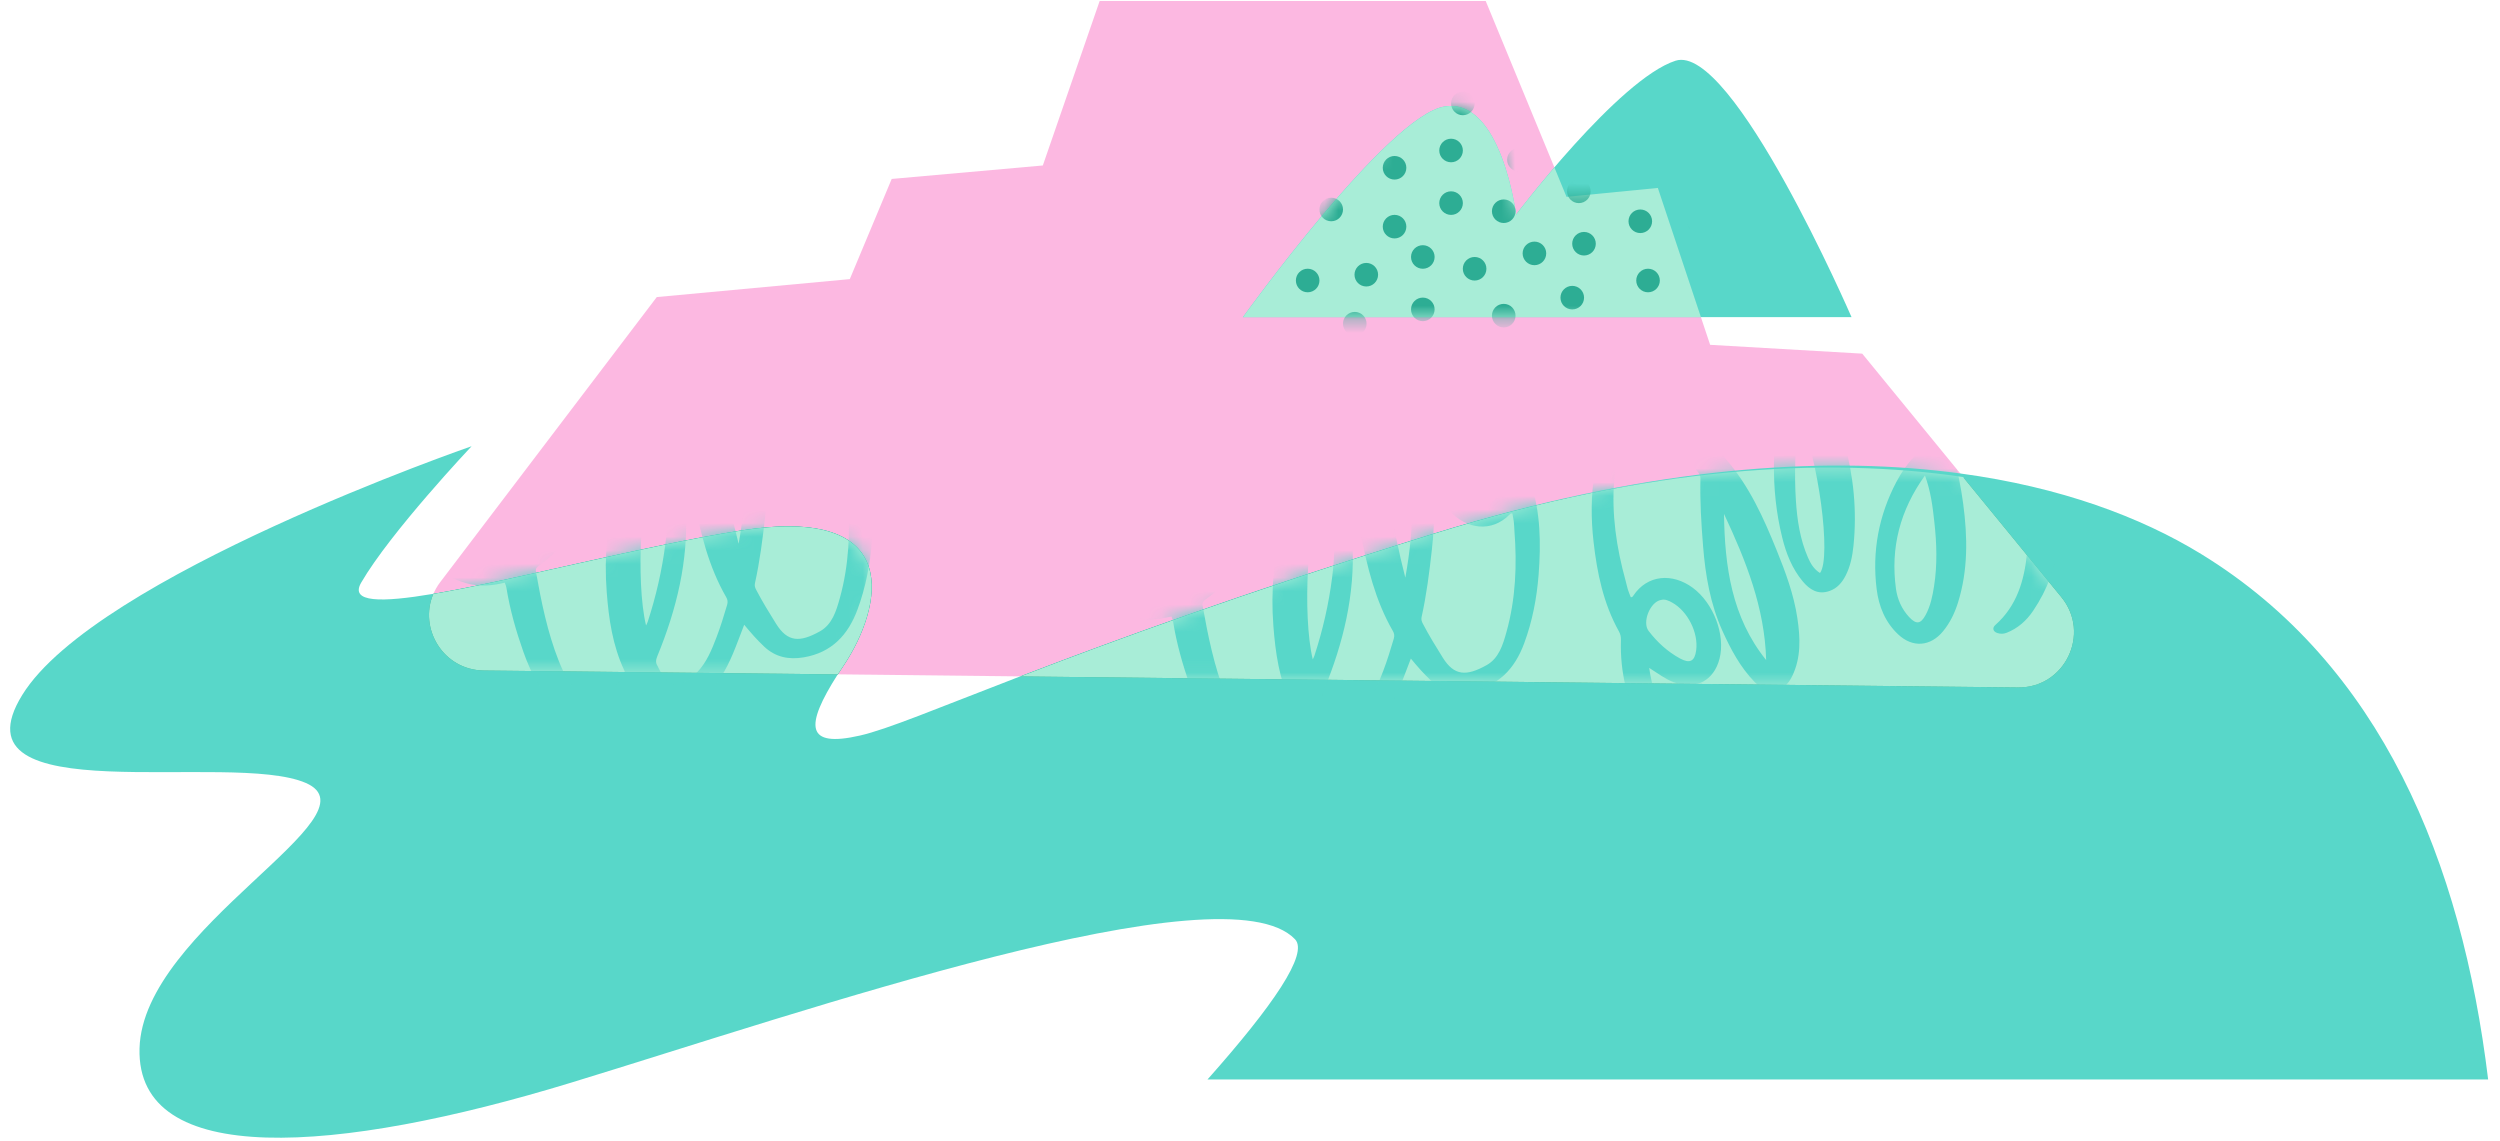
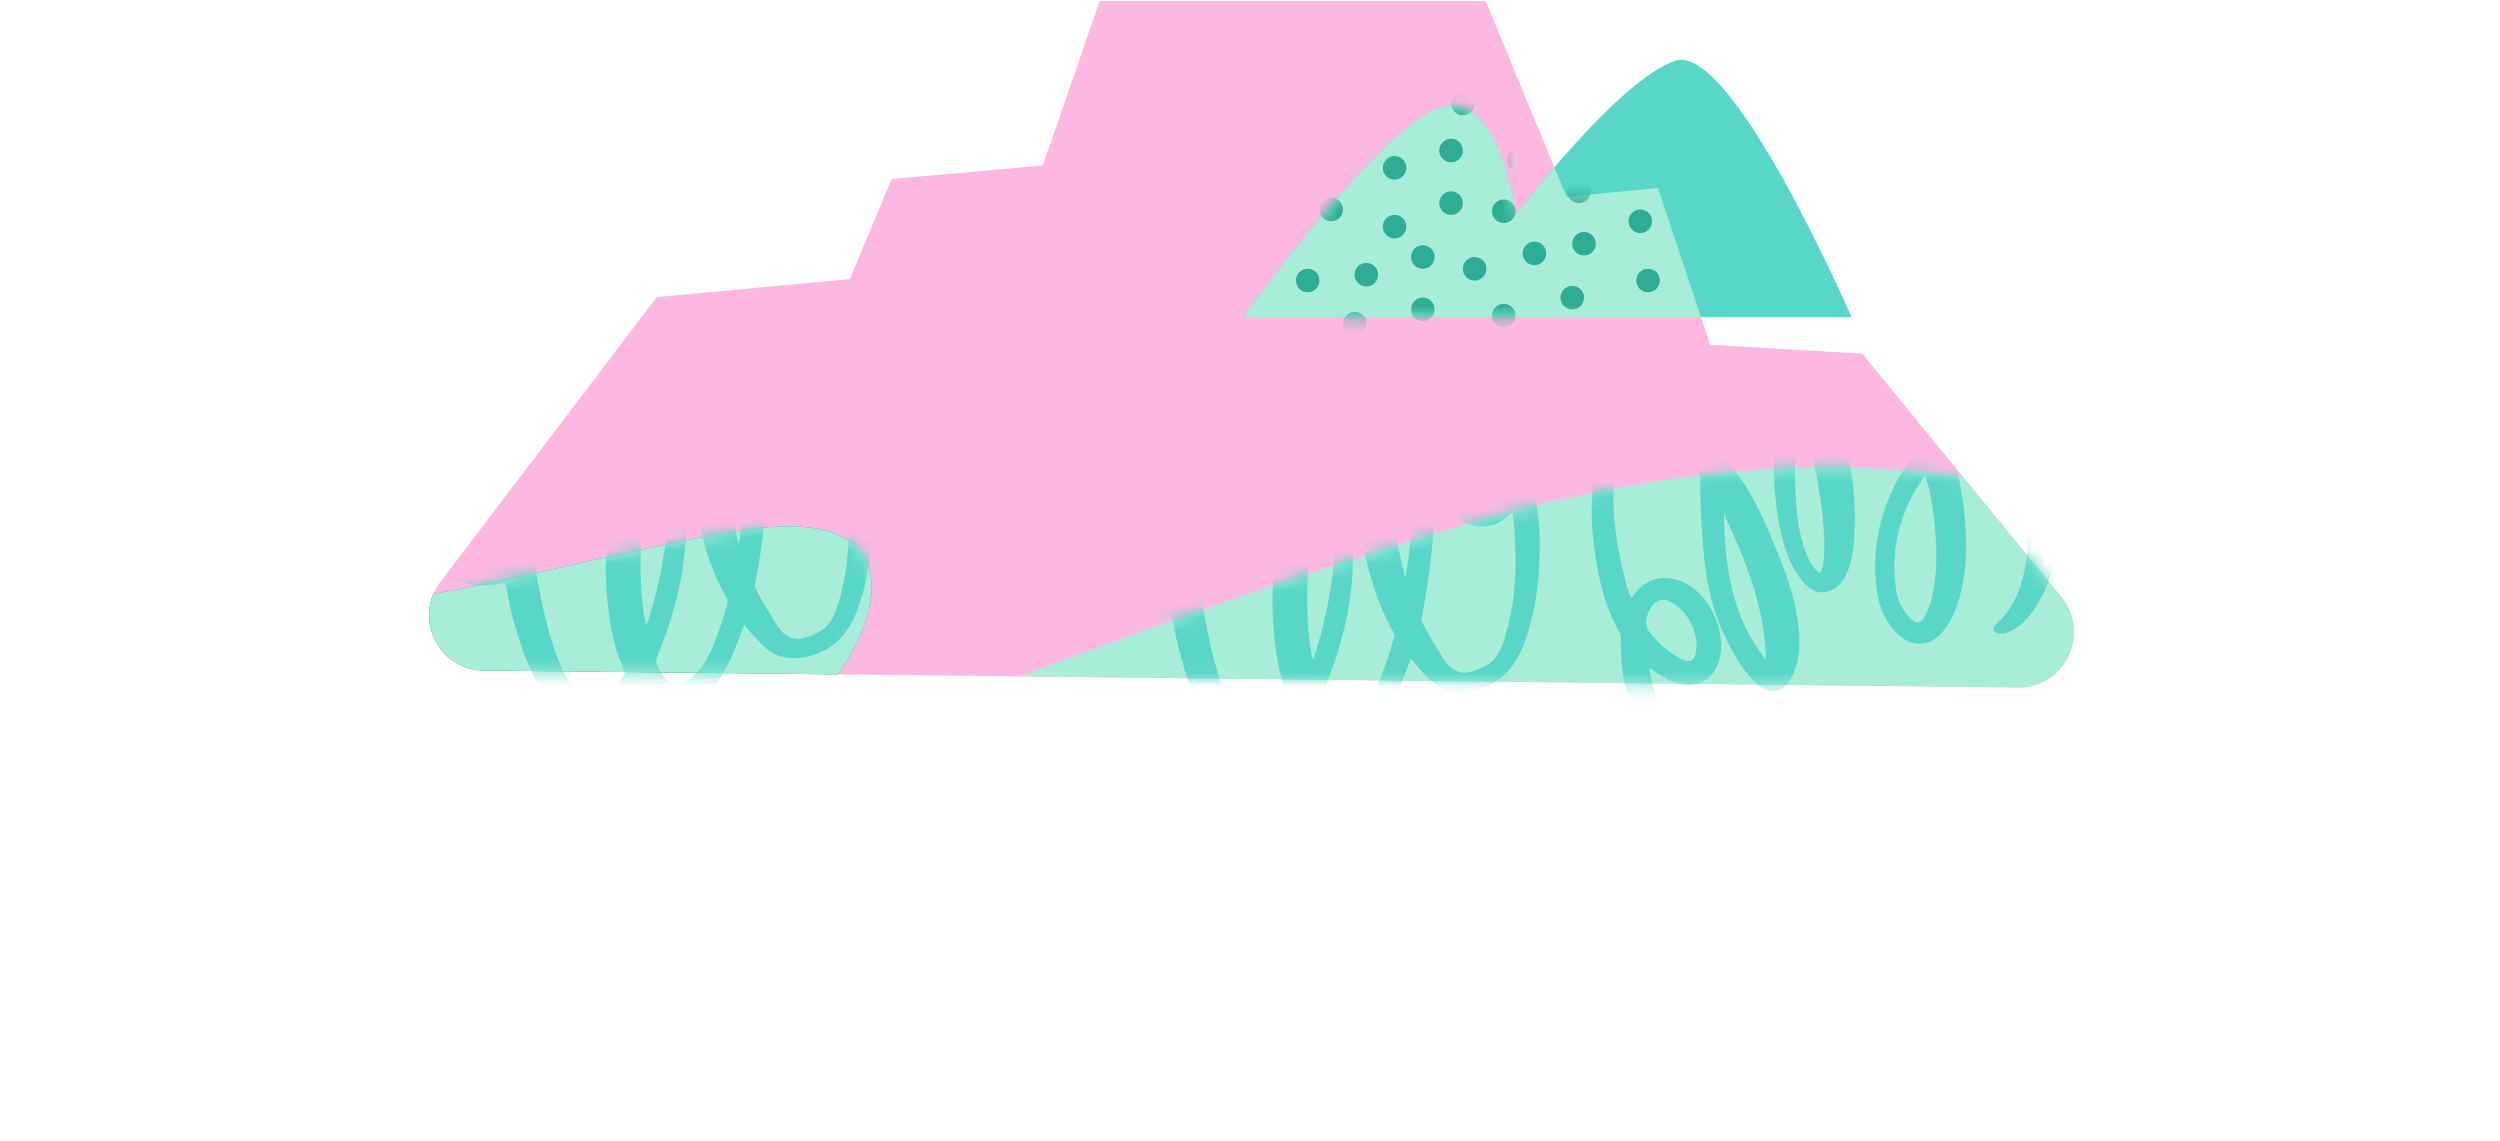
<svg xmlns="http://www.w3.org/2000/svg" width="184" height="84" viewBox="0 0 184 84" fill="none">
  <g clip-path="url(#clip0_3001_6167)">
    <path d="M32.415 42.826L48.339 21.864L62.545 20.543L65.629 13.17L76.752 12.179L80.935 0.074H109.348L115.296 14.488L122.013 13.827L125.866 25.379L137.06 26.028L151.725 43.952C153.912 46.623 151.984 50.628 148.53 50.592L35.61 49.346C32.267 49.31 30.391 45.485 32.415 42.822V42.826Z" fill="#FCB8E1" />
-     <path d="M88.863 79.459C93.712 74.001 96.325 70.184 95.313 69.129C90.154 63.735 59.331 74.403 42.056 79.677C24.786 84.952 10.034 86.031 10.269 77.162C10.508 68.293 28.021 60.025 22.507 57.625C16.989 55.229 -3.763 59.902 1.636 51.153C7.03 42.403 34.71 32.842 34.71 32.842C34.71 32.842 28.738 39.167 26.583 42.881C25.726 44.354 28.037 44.358 31.897 43.705C31.981 43.689 32.065 43.677 32.148 43.661C32.503 43.597 32.865 43.534 33.244 43.462C33.571 43.402 33.909 43.339 34.252 43.267C34.304 43.259 34.355 43.247 34.403 43.235C34.67 43.183 34.937 43.128 35.212 43.072C35.754 42.961 36.307 42.841 36.877 42.722C36.881 42.722 36.889 42.722 36.897 42.718C37.618 42.562 38.359 42.399 39.116 42.232C39.311 42.188 39.511 42.148 39.706 42.101C39.965 42.041 40.228 41.981 40.491 41.922C41.108 41.786 41.734 41.643 42.367 41.504C42.965 41.372 43.57 41.237 44.18 41.098C44.435 41.042 44.686 40.986 44.941 40.93C46.494 40.584 48.064 40.25 49.594 39.943C49.885 39.883 50.179 39.828 50.466 39.772C50.482 39.772 50.498 39.768 50.51 39.764C50.769 39.712 51.02 39.661 51.275 39.613C51.833 39.509 52.383 39.406 52.924 39.31C53.02 39.294 53.116 39.274 53.207 39.263C53.653 39.183 54.092 39.111 54.526 39.044C57.171 38.626 59.159 38.657 60.621 39.008C60.832 39.059 61.028 39.115 61.215 39.179C61.402 39.243 61.581 39.31 61.745 39.386C61.912 39.462 62.068 39.541 62.215 39.625C62.51 39.796 62.765 39.987 62.988 40.202C63.044 40.254 63.095 40.309 63.147 40.361C63.251 40.473 63.342 40.584 63.426 40.7C63.557 40.879 63.665 41.066 63.761 41.261C63.82 41.388 63.872 41.52 63.92 41.655C64.665 43.844 63.526 46.822 62.083 48.983C62.02 49.079 61.956 49.174 61.896 49.27C61.816 49.393 61.741 49.509 61.665 49.624C59.207 53.473 59.303 55.05 63.286 54.138C65.318 53.676 68.872 52.172 75.103 49.775H75.107C75.306 49.696 75.509 49.62 75.716 49.54C75.82 49.501 75.924 49.461 76.027 49.421C76.88 49.095 77.78 48.752 78.732 48.394C78.951 48.314 79.166 48.235 79.389 48.151C80.943 47.57 82.624 46.953 84.445 46.3C85.007 46.101 85.576 45.894 86.166 45.687C86.461 45.584 86.756 45.476 87.058 45.373C87.656 45.162 88.274 44.947 88.899 44.728C89.401 44.553 89.907 44.378 90.425 44.198C91.042 43.987 91.676 43.773 92.321 43.55C92.548 43.474 92.779 43.394 93.01 43.315C93.297 43.219 93.58 43.124 93.871 43.028C94.046 42.968 94.222 42.913 94.401 42.853C94.66 42.765 94.923 42.678 95.186 42.59C95.64 42.439 96.098 42.288 96.564 42.136C98.811 41.396 101.197 40.628 103.735 39.828C104.317 39.649 104.91 39.462 105.508 39.274C105.91 39.151 106.309 39.028 106.707 38.908C107.006 38.821 107.297 38.733 107.592 38.645C107.938 38.546 108.281 38.447 108.619 38.347C108.643 38.343 108.663 38.335 108.687 38.327C123.037 34.251 134.877 33.57 144.283 34.848C151.674 35.847 157.566 38.056 162.004 40.775C175.274 48.904 181.19 63.465 183.127 79.447H88.863V79.459Z" fill="#58D7C9" />
    <path d="M62.087 48.996C61.94 49.219 61.8 49.43 61.665 49.637L35.61 49.35C32.622 49.315 30.805 46.257 31.893 43.71C37.765 42.719 47.215 40.207 54.53 39.048C66.641 37.13 64.968 44.681 62.087 48.996Z" fill="#01A07E" />
-     <path d="M148.526 50.596L75.103 49.785C81.74 47.233 91.405 43.674 105.508 39.288C121.463 34.324 134.439 33.723 144.574 35.223L151.721 43.957C153.904 46.632 151.976 50.636 148.526 50.596Z" fill="#01A07E" />
    <path d="M62.087 48.996C61.94 49.219 61.8 49.43 61.665 49.637L35.61 49.35C32.622 49.315 30.805 46.257 31.893 43.71C37.765 42.719 47.215 40.207 54.53 39.048C66.641 37.13 64.968 44.681 62.087 48.996Z" fill="#A8EDD7" />
    <path d="M91.484 23.341H136.272C136.272 23.341 127.503 3.123 123.32 4.469C119.137 5.818 111.583 15.789 111.583 15.789C111.583 15.789 110.504 7.163 106.321 7.836C102.137 8.509 91.481 23.337 91.481 23.337L91.484 23.341Z" fill="#58D7C9" />
    <path d="M125.184 23.342H91.484C91.484 23.342 102.141 8.514 106.324 7.837C110.508 7.164 111.587 15.79 111.587 15.79C111.587 15.79 112.747 14.262 114.404 12.323L115.296 14.489L122.017 13.832L125.188 23.342H125.184Z" fill="#A8EDD7" />
    <mask id="mask0_3001_6167" style="mask-type:luminance" maskUnits="userSpaceOnUse" x="91" y="7" width="35" height="17">
      <path d="M125.185 23.344H91.485C91.485 23.344 102.142 8.516 106.325 7.839C110.508 7.166 111.588 15.792 111.588 15.792C111.588 15.792 112.747 14.264 114.404 12.325L115.297 14.491L122.018 13.834L125.189 23.344H125.185Z" fill="white" />
    </mask>
    <g mask="url(#mask0_3001_6167)">
      <path d="M102.639 17.549C103.119 17.549 103.507 17.16 103.507 16.681C103.507 16.202 103.119 15.813 102.639 15.813C102.159 15.813 101.771 16.202 101.771 16.681C101.771 17.16 102.159 17.549 102.639 17.549Z" fill="#2DAD94" />
      <path d="M97.978 16.286C98.457 16.286 98.846 15.898 98.846 15.419C98.846 14.939 98.457 14.551 97.978 14.551C97.498 14.551 97.109 14.939 97.109 15.419C97.109 15.898 97.498 16.286 97.978 16.286Z" fill="#2DAD94" />
      <path d="M106.799 15.817C107.278 15.817 107.667 15.428 107.667 14.949C107.667 14.47 107.278 14.081 106.799 14.081C106.319 14.081 105.93 14.47 105.93 14.949C105.93 15.428 106.319 15.817 106.799 15.817Z" fill="#2DAD94" />
      <path d="M106.799 11.944C107.278 11.944 107.667 11.556 107.667 11.077C107.667 10.598 107.278 10.209 106.799 10.209C106.319 10.209 105.93 10.598 105.93 11.077C105.93 11.556 106.319 11.944 106.799 11.944Z" fill="#2DAD94" />
      <path d="M101.775 8.481C102.254 8.481 102.643 8.092 102.643 7.613C102.643 7.134 102.254 6.745 101.775 6.745C101.295 6.745 100.906 7.134 100.906 7.613C100.906 8.092 101.295 8.481 101.775 8.481Z" fill="#2DAD94" />
      <path d="M107.667 8.481C108.146 8.481 108.535 8.092 108.535 7.613C108.535 7.134 108.146 6.745 107.667 6.745C107.187 6.745 106.798 7.134 106.798 7.613C106.798 8.092 107.187 8.481 107.667 8.481Z" fill="#2DAD94" />
      <path d="M102.639 13.217C103.119 13.217 103.507 12.829 103.507 12.349C103.507 11.87 103.119 11.481 102.639 11.481C102.159 11.481 101.771 11.87 101.771 12.349C101.771 12.829 102.159 13.217 102.639 13.217Z" fill="#2DAD94" />
      <path d="M110.675 16.413C111.154 16.413 111.543 16.025 111.543 15.546C111.543 15.066 111.154 14.678 110.675 14.678C110.195 14.678 109.806 15.066 109.806 15.546C109.806 16.025 110.195 16.413 110.675 16.413Z" fill="#2DAD94" />
      <path d="M112.934 19.518C113.414 19.518 113.802 19.129 113.802 18.65C113.802 18.171 113.414 17.782 112.934 17.782C112.454 17.782 112.065 18.171 112.065 18.65C112.065 19.129 112.454 19.518 112.934 19.518Z" fill="#2DAD94" />
      <path d="M104.719 19.781C105.199 19.781 105.588 19.393 105.588 18.914C105.588 18.434 105.199 18.046 104.719 18.046C104.239 18.046 103.851 18.434 103.851 18.914C103.851 19.393 104.239 19.781 104.719 19.781Z" fill="#2DAD94" />
      <path d="M97.109 11.061C97.589 11.061 97.978 10.672 97.978 10.193C97.978 9.714 97.589 9.325 97.109 9.325C96.63 9.325 96.241 9.714 96.241 10.193C96.241 10.672 96.63 11.061 97.109 11.061Z" fill="#2DAD94" />
      <path d="M99.711 24.693C100.191 24.693 100.58 24.304 100.58 23.825C100.58 23.346 100.191 22.957 99.711 22.957C99.232 22.957 98.843 23.346 98.843 23.825C98.843 24.304 99.232 24.693 99.711 24.693Z" fill="#2DAD94" />
      <path d="M108.532 20.649C109.011 20.649 109.4 20.26 109.4 19.781C109.4 19.302 109.011 18.913 108.532 18.913C108.052 18.913 107.663 19.302 107.663 19.781C107.663 20.26 108.052 20.649 108.532 20.649Z" fill="#2DAD94" />
      <path d="M110.675 24.1C111.154 24.1 111.543 23.711 111.543 23.232C111.543 22.753 111.154 22.364 110.675 22.364C110.195 22.364 109.806 22.753 109.806 23.232C109.806 23.711 110.195 24.1 110.675 24.1Z" fill="#2DAD94" />
      <path d="M96.245 21.513C96.725 21.513 97.113 21.124 97.113 20.645C97.113 20.166 96.725 19.777 96.245 19.777C95.765 19.777 95.376 20.166 95.376 20.645C95.376 21.124 95.765 21.513 96.245 21.513Z" fill="#2DAD94" />
      <path d="M115.719 22.775C116.198 22.775 116.587 22.386 116.587 21.907C116.587 21.428 116.198 21.039 115.719 21.039C115.239 21.039 114.85 21.428 114.85 21.907C114.85 22.386 115.239 22.775 115.719 22.775Z" fill="#2DAD94" />
      <path d="M121.296 21.513C121.775 21.513 122.164 21.124 122.164 20.645C122.164 20.166 121.775 19.777 121.296 19.777C120.816 19.777 120.427 20.166 120.427 20.645C120.427 21.124 120.816 21.513 121.296 21.513Z" fill="#2DAD94" />
      <path d="M120.726 17.154C121.206 17.154 121.595 16.765 121.595 16.286C121.595 15.806 121.206 15.418 120.726 15.418C120.247 15.418 119.858 15.806 119.858 16.286C119.858 16.765 120.247 17.154 120.726 17.154Z" fill="#2DAD94" />
      <path d="M125.029 17.154C125.508 17.154 125.897 16.765 125.897 16.286C125.897 15.806 125.508 15.418 125.029 15.418C124.549 15.418 124.16 15.806 124.16 16.286C124.16 16.765 124.549 17.154 125.029 17.154Z" fill="#2DAD94" />
      <path d="M121.296 12.35C121.775 12.35 122.164 11.961 122.164 11.482C122.164 11.003 121.775 10.614 121.296 10.614C120.816 10.614 120.427 11.003 120.427 11.482C120.427 11.961 120.816 12.35 121.296 12.35Z" fill="#2DAD94" />
      <path d="M116.583 18.806C117.063 18.806 117.451 18.417 117.451 17.938C117.451 17.459 117.063 17.07 116.583 17.07C116.103 17.07 115.714 17.459 115.714 17.938C115.714 18.417 116.103 18.806 116.583 18.806Z" fill="#2DAD94" />
      <path d="M116.204 14.949C116.684 14.949 117.072 14.561 117.072 14.082C117.072 13.602 116.684 13.214 116.204 13.214C115.724 13.214 115.335 13.602 115.335 14.082C115.335 14.561 115.724 14.949 116.204 14.949Z" fill="#2DAD94" />
      <path d="M111.794 12.621C112.273 12.621 112.662 12.233 112.662 11.754C112.662 11.274 112.273 10.886 111.794 10.886C111.314 10.886 110.925 11.274 110.925 11.754C110.925 12.233 111.314 12.621 111.794 12.621Z" fill="#2DAD94" />
      <path d="M116.583 10.212C117.063 10.212 117.451 9.824 117.451 9.344C117.451 8.865 117.063 8.477 116.583 8.477C116.103 8.477 115.714 8.865 115.714 9.344C115.714 9.824 116.103 10.212 116.583 10.212Z" fill="#2DAD94" />
      <path d="M104.719 23.639C105.199 23.639 105.588 23.25 105.588 22.771C105.588 22.292 105.199 21.903 104.719 21.903C104.239 21.903 103.851 22.292 103.851 22.771C103.851 23.25 104.239 23.639 104.719 23.639Z" fill="#2DAD94" />
      <path d="M100.559 21.086C101.039 21.086 101.428 20.698 101.428 20.218C101.428 19.739 101.039 19.351 100.559 19.351C100.08 19.351 99.691 19.739 99.691 20.218C99.691 20.698 100.08 21.086 100.559 21.086Z" fill="#2DAD94" />
    </g>
    <mask id="mask1_3001_6167" style="mask-type:luminance" maskUnits="userSpaceOnUse" x="31" y="38" width="34" height="12">
      <path d="M62.087 48.997C61.94 49.22 61.8 49.431 61.665 49.638L35.61 49.351C32.622 49.316 30.805 46.258 31.893 43.711C37.765 42.72 47.215 40.208 54.53 39.05C66.641 37.131 64.968 44.682 62.087 48.997Z" fill="white" />
    </mask>
    <g mask="url(#mask1_3001_6167)">
      <path d="M61.908 29.932C61.984 28.483 61.784 27.178 61.318 25.908C61.008 25.068 60.306 24.634 59.605 24.204C59.306 24.021 59.024 23.842 58.916 23.488C58.753 22.954 59.067 22.465 59.625 22.413C59.824 22.397 60.024 22.401 60.223 22.477C61.709 23.046 62.824 23.969 63.298 25.55C63.968 27.783 64.075 30.04 63.565 32.317C63.51 32.559 63.517 32.766 63.589 32.993C64.322 35.222 64.354 37.511 64.175 39.82C64.039 41.544 63.717 43.227 63.115 44.855C62.422 46.734 61.207 48.036 59.147 48.382C58.059 48.565 57.079 48.374 56.247 47.594C55.725 47.105 55.255 46.567 54.773 45.982C54.482 46.726 54.231 47.431 53.94 48.12C53.438 49.302 52.821 50.412 51.813 51.256C50.287 52.538 48.598 52.494 47.167 51.125C47.1 51.061 47.036 51.002 46.948 50.922C46.486 51.427 46.088 51.961 45.558 52.379C44.144 53.493 42.785 53.481 41.363 52.359C39.905 51.212 39.112 49.644 38.514 47.956C37.973 46.424 37.53 44.859 37.271 43.251C37.252 43.132 37.196 43.02 37.152 42.881C36.212 43.116 35.291 43.192 34.367 42.937C32.116 42.32 30.67 40.803 30.323 38.574C29.746 34.86 30.626 31.473 33.355 28.73C33.965 28.117 34.698 27.675 35.574 27.508C35.821 27.46 36.044 27.508 36.248 27.619C36.542 27.783 36.566 28.061 36.283 28.229C34.475 29.303 33.586 31.019 33.009 32.93C32.562 34.406 32.339 35.923 32.399 37.479C32.467 39.267 33.718 40.835 35.455 41.249C35.969 41.372 36.467 41.329 36.985 41.169C36.853 39.919 36.849 38.674 36.917 37.432C37.056 34.968 37.479 32.563 38.67 30.354C39.052 29.65 39.522 29.017 40.144 28.499C41.267 27.564 42.574 27.715 43.431 28.893C44.207 29.964 44.447 31.202 44.363 32.48C44.176 35.27 43.188 37.766 41.439 39.955C40.933 40.592 40.347 41.154 39.678 41.619C39.51 41.735 39.403 41.846 39.443 42.073C39.841 44.302 40.287 46.519 41.12 48.633C41.51 49.62 41.996 50.56 42.853 51.244C43.443 51.718 43.897 51.726 44.494 51.284C45.068 50.862 45.498 50.309 45.889 49.724C45.972 49.6 46.024 49.493 45.948 49.342C45.088 47.514 44.805 45.56 44.654 43.57C44.454 40.966 44.678 38.419 45.434 35.919C45.654 35.191 45.944 34.482 46.422 33.877C46.777 33.427 47.211 33.077 47.801 32.993C48.681 32.866 49.211 33.364 49.598 34.06C50.191 35.131 50.41 36.313 50.474 37.511C50.673 41.277 49.797 44.843 48.379 48.295C48.267 48.569 48.239 48.784 48.403 49.027C48.426 49.063 48.438 49.111 48.462 49.154C49.187 50.627 50.036 50.814 51.331 49.457C52.016 48.737 52.386 47.817 52.737 46.898C53.036 46.117 53.279 45.317 53.518 44.513C53.582 44.29 53.55 44.127 53.446 43.948C52.147 41.695 51.554 39.211 51.06 36.695C50.721 34.972 50.426 33.236 50.502 31.469C50.566 30.016 50.773 28.579 51.677 27.365C52.526 26.226 53.685 26.258 54.466 27.44C55.307 28.71 55.749 30.151 56.099 31.62C56.597 33.722 56.554 35.843 56.319 37.973C56.135 39.641 55.924 41.301 55.562 42.937C55.522 43.124 55.581 43.271 55.661 43.422C56.107 44.278 56.613 45.098 57.123 45.914C57.964 47.256 58.848 47.303 60.35 46.464C61.247 45.962 61.545 44.975 61.804 44.047C62.49 41.595 62.593 39.088 62.394 36.556C62.378 36.337 62.378 36.118 62.35 35.903C62.326 35.704 62.282 35.505 62.251 35.31C62.163 35.266 62.103 35.318 62.047 35.374C60.729 36.711 58.892 36.48 57.637 35.123C56.35 33.73 55.92 31.262 56.685 29.63C57.406 28.093 58.896 27.663 60.334 28.563C60.908 28.921 61.35 29.419 61.9 29.936L61.908 29.932ZM39.299 40.011C41.586 37.842 42.809 35.27 42.972 32.217C43.012 31.441 42.841 30.669 42.411 29.988C42.004 29.339 41.678 29.323 41.196 29.908C40.714 30.494 40.431 31.182 40.176 31.883C39.634 33.383 39.391 34.944 39.263 36.52C39.176 37.643 39.092 38.777 39.295 40.007L39.299 40.011ZM48.239 34.418C47.175 35.39 46.765 42.789 47.55 46.038C47.602 45.922 47.645 45.847 47.673 45.763C48.283 43.888 48.725 41.974 48.972 40.023C49.156 38.586 49.219 37.141 48.897 35.712C48.789 35.242 48.638 34.792 48.239 34.426V34.418ZM54.362 40.023C55.04 36.21 55.243 32.44 53.346 28.869C52.721 32.679 53.43 36.361 54.362 40.023ZM60.111 34.681C60.936 34.681 61.784 33.328 61.434 32.623C60.968 31.684 60.35 30.848 59.529 30.179C58.904 29.669 58.522 29.781 58.263 30.553C57.848 31.791 58.326 33.491 59.326 34.331C59.569 34.534 59.82 34.713 60.111 34.681Z" fill="#58D7C9" />
    </g>
    <path d="M148.526 50.597L75.103 49.785C81.74 47.233 91.405 43.675 105.508 39.288C121.463 34.324 134.347 33.612 144.482 35.108L151.721 43.957C153.904 46.632 151.976 50.637 148.526 50.597Z" fill="#A8EDD7" />
    <mask id="mask2_3001_6167" style="mask-type:luminance" maskUnits="userSpaceOnUse" x="75" y="34" width="78" height="17">
      <path d="M148.526 50.598L75.103 49.786C81.74 47.234 91.405 43.676 105.508 39.289C121.463 34.325 134.347 33.613 144.482 35.109L151.721 43.958C153.904 46.633 151.976 50.638 148.526 50.598Z" fill="white" />
    </mask>
    <g mask="url(#mask2_3001_6167)">
      <path d="M110.974 32.422C111.05 30.973 110.85 29.667 110.384 28.397C110.074 27.557 109.372 27.123 108.671 26.693C108.372 26.51 108.09 26.331 107.982 25.977C107.819 25.444 108.133 24.954 108.691 24.902C108.89 24.886 109.089 24.89 109.289 24.966C110.775 25.535 111.89 26.459 112.364 28.039C113.034 30.272 113.141 32.529 112.631 34.806C112.575 35.049 112.583 35.256 112.655 35.483C113.388 37.712 113.42 40.001 113.241 42.309C113.105 44.033 112.783 45.717 112.181 47.345C111.488 49.224 110.273 50.525 108.213 50.871C107.125 51.055 106.145 50.864 105.313 50.083C104.791 49.594 104.321 49.056 103.839 48.471C103.548 49.216 103.297 49.92 103.006 50.609C102.504 51.791 101.887 52.902 100.879 53.745C99.353 55.027 97.664 54.983 96.233 53.614C96.166 53.55 96.102 53.491 96.014 53.411C95.552 53.917 95.154 54.45 94.624 54.868C93.21 55.983 91.851 55.971 90.429 54.848C88.971 53.702 88.178 52.133 87.58 50.446C87.038 48.913 86.596 47.349 86.337 45.74C86.317 45.621 86.262 45.51 86.218 45.37C85.278 45.605 84.357 45.681 83.433 45.426C81.182 44.809 79.736 43.292 79.389 41.063C78.812 37.349 79.692 33.962 82.421 31.219C83.031 30.606 83.764 30.165 84.64 29.997C84.887 29.95 85.11 29.997 85.314 30.109C85.608 30.272 85.632 30.551 85.349 30.718C83.541 31.793 82.652 33.508 82.075 35.419C81.628 36.896 81.405 38.412 81.465 39.969C81.533 41.756 82.784 43.324 84.521 43.738C85.035 43.862 85.533 43.818 86.05 43.659C85.919 42.409 85.915 41.163 85.983 39.921C86.122 37.457 86.544 35.053 87.736 32.843C88.118 32.139 88.588 31.506 89.21 30.988C90.333 30.053 91.64 30.204 92.496 31.383C93.273 32.453 93.512 33.691 93.429 34.969C93.242 37.759 92.254 40.255 90.504 42.445C89.999 43.081 89.413 43.643 88.744 44.108C88.576 44.224 88.469 44.335 88.509 44.562C88.907 46.791 89.353 49.009 90.186 51.122C90.576 52.109 91.062 53.049 91.919 53.734C92.508 54.207 92.963 54.215 93.56 53.773C94.134 53.352 94.564 52.798 94.955 52.213C95.038 52.09 95.09 51.982 95.014 51.831C94.154 50.004 93.871 48.049 93.72 46.059C93.52 43.456 93.743 40.908 94.5 38.408C94.719 37.68 95.01 36.971 95.488 36.366C95.843 35.916 96.277 35.566 96.867 35.483C97.747 35.355 98.277 35.853 98.664 36.549C99.257 37.62 99.476 38.802 99.54 40.001C99.739 43.766 98.863 47.333 97.445 50.784C97.333 51.059 97.305 51.274 97.468 51.516C97.492 51.552 97.504 51.6 97.528 51.644C98.253 53.117 99.102 53.304 100.397 51.946C101.082 51.226 101.452 50.306 101.803 49.387C102.102 48.607 102.345 47.806 102.584 47.002C102.647 46.779 102.616 46.616 102.512 46.437C101.213 44.184 100.62 41.7 100.126 39.184C99.787 37.461 99.492 35.725 99.568 33.958C99.632 32.505 99.839 31.068 100.743 29.854C101.592 28.715 102.751 28.747 103.532 29.93C104.373 31.199 104.815 32.64 105.165 34.109C105.663 36.211 105.619 38.333 105.384 40.462C105.201 42.13 104.99 43.79 104.627 45.426C104.588 45.613 104.647 45.76 104.727 45.912C105.173 46.767 105.679 47.587 106.189 48.404C107.03 49.745 107.914 49.793 109.416 48.953C110.313 48.451 110.611 47.464 110.87 46.537C111.556 44.085 111.659 41.577 111.46 39.045C111.444 38.826 111.444 38.607 111.416 38.392C111.392 38.193 111.348 37.994 111.316 37.799C111.229 37.755 111.169 37.807 111.113 37.863C109.795 39.2 107.958 38.969 106.703 37.612C105.416 36.219 104.986 33.751 105.751 32.119C106.472 30.582 107.962 30.152 109.4 31.052C109.974 31.41 110.416 31.908 110.966 32.425L110.974 32.422ZM88.369 42.504C90.656 40.335 91.879 37.763 92.042 34.71C92.082 33.934 91.911 33.162 91.481 32.481C91.074 31.832 90.748 31.816 90.266 32.402C89.783 32.987 89.501 33.675 89.246 34.376C88.704 35.877 88.461 37.437 88.333 39.013C88.246 40.136 88.162 41.27 88.365 42.5L88.369 42.504ZM97.309 36.912C96.245 37.883 95.835 45.283 96.62 48.531C96.672 48.416 96.716 48.34 96.743 48.256C97.353 46.381 97.795 44.467 98.042 42.516C98.225 41.079 98.289 39.634 97.966 38.205C97.859 37.736 97.707 37.286 97.309 36.919V36.912ZM103.432 42.516C104.11 38.703 104.313 34.933 102.416 31.363C101.791 35.172 102.5 38.854 103.432 42.516ZM109.181 37.17C110.006 37.17 110.854 35.817 110.504 35.112C110.038 34.173 109.42 33.337 108.599 32.668C107.974 32.159 107.592 32.27 107.333 33.042C106.918 34.28 107.396 35.98 108.396 36.82C108.639 37.023 108.89 37.202 109.181 37.17Z" fill="#58D7C9" />
      <path d="M121.38 49.156C121.579 50.593 122.021 51.839 122.719 52.997C123.181 53.765 123.95 54.056 124.723 54.346C125.053 54.47 125.36 54.589 125.535 54.919C125.798 55.413 125.579 55.955 125.041 56.106C124.85 56.161 124.651 56.193 124.444 56.157C122.878 55.879 121.607 55.182 120.842 53.717C119.763 51.651 119.229 49.454 119.3 47.121C119.308 46.871 119.265 46.672 119.149 46.465C118.01 44.415 117.544 42.174 117.285 39.873C117.089 38.153 117.093 36.438 117.372 34.73C117.695 32.752 118.647 31.247 120.603 30.518C121.639 30.132 122.635 30.136 123.599 30.745C124.205 31.128 124.766 31.569 125.352 32.051C125.495 31.267 125.611 30.526 125.766 29.794C126.033 28.536 126.432 27.334 127.26 26.311C128.515 24.762 130.184 24.488 131.85 25.563C131.925 25.61 132.005 25.658 132.105 25.722C132.463 25.141 132.75 24.54 133.192 24.03C134.368 22.669 135.706 22.426 137.316 23.258C138.961 24.11 140.041 25.499 140.945 27.043C141.77 28.445 142.495 29.901 143.052 31.43C143.092 31.541 143.168 31.641 143.24 31.772C144.116 31.362 145.009 31.119 145.961 31.191C148.291 31.374 149.992 32.588 150.757 34.714C152.028 38.253 151.801 41.744 149.638 44.956C149.156 45.673 148.518 46.246 147.69 46.572C147.455 46.664 147.228 46.664 147.009 46.592C146.686 46.489 146.61 46.218 146.857 45.999C148.431 44.606 148.981 42.747 149.184 40.764C149.343 39.228 149.275 37.699 148.921 36.179C148.514 34.439 146.989 33.13 145.208 33.054C144.682 33.03 144.2 33.169 143.722 33.42C144.088 34.622 144.327 35.849 144.491 37.078C144.817 39.523 144.857 41.967 144.104 44.363C143.865 45.127 143.519 45.84 143.009 46.461C142.084 47.591 140.77 47.691 139.71 46.696C138.746 45.792 138.276 44.622 138.12 43.348C137.778 40.573 138.276 37.934 139.579 35.458C139.957 34.738 140.423 34.077 140.993 33.492C141.132 33.345 141.22 33.217 141.136 33.002C140.324 30.889 139.467 28.795 138.248 26.876C137.678 25.981 137.025 25.149 136.053 24.639C135.383 24.289 134.937 24.364 134.431 24.91C133.949 25.435 133.631 26.056 133.36 26.705C133.304 26.84 133.272 26.956 133.372 27.095C134.563 28.727 135.208 30.594 135.734 32.521C136.423 35.036 136.682 37.584 136.415 40.179C136.336 40.94 136.188 41.684 135.834 42.373C135.571 42.882 135.212 43.304 134.646 43.499C133.806 43.79 133.192 43.4 132.682 42.791C131.898 41.851 131.459 40.733 131.172 39.566C130.264 35.908 130.451 32.242 131.192 28.58C131.252 28.289 131.236 28.07 131.029 27.867C130.997 27.835 130.977 27.792 130.949 27.756C129.957 26.446 129.093 26.422 128.077 27.999C127.539 28.835 127.352 29.81 127.181 30.777C127.033 31.601 126.946 32.433 126.866 33.265C126.842 33.496 126.906 33.651 127.041 33.806C128.742 35.773 129.794 38.102 130.754 40.478C131.415 42.106 132.029 43.758 132.288 45.505C132.503 46.946 132.567 48.395 131.909 49.757C131.292 51.035 130.149 51.221 129.157 50.211C128.089 49.12 127.384 47.79 126.762 46.413C125.878 44.443 125.519 42.353 125.348 40.215C125.213 38.543 125.109 36.871 125.153 35.196C125.157 35.005 125.069 34.873 124.966 34.738C124.368 33.982 123.715 33.273 123.057 32.568C121.978 31.41 121.101 31.529 119.782 32.636C118.998 33.297 118.89 34.324 118.81 35.283C118.599 37.823 118.97 40.307 119.647 42.751C119.707 42.962 119.747 43.177 119.81 43.384C119.87 43.575 119.95 43.762 120.022 43.949C120.117 43.977 120.165 43.913 120.209 43.846C121.249 42.281 123.097 42.162 124.587 43.26C126.113 44.387 127.005 46.727 126.559 48.475C126.141 50.123 124.758 50.819 123.177 50.211C122.547 49.968 122.017 49.562 121.38 49.156ZM141.678 34.993C139.841 37.556 139.128 40.311 139.543 43.336C139.65 44.108 139.965 44.829 140.515 45.418C141.037 45.975 141.359 45.935 141.722 45.27C142.084 44.606 142.232 43.877 142.347 43.141C142.594 41.565 142.543 39.984 142.367 38.416C142.244 37.297 142.108 36.167 141.678 34.997V34.993ZM133.953 42.174C134.814 41.019 133.818 33.675 132.435 30.634C132.407 30.753 132.38 30.841 132.368 30.928C132.125 32.883 132.053 34.849 132.176 36.812C132.268 38.257 132.479 39.69 133.065 41.031C133.256 41.473 133.495 41.887 133.953 42.174ZM126.886 37.823C126.942 41.696 127.451 45.434 129.989 48.582C129.886 44.725 128.491 41.242 126.886 37.823ZM122.245 44.156C121.436 44.311 120.854 45.8 121.332 46.429C121.97 47.265 122.731 47.965 123.663 48.471C124.376 48.853 124.73 48.674 124.838 47.866C125.013 46.572 124.221 44.992 123.081 44.355C122.806 44.2 122.523 44.072 122.245 44.16V44.156Z" fill="#58D7C9" />
    </g>
  </g>
  <defs>
    <clipPath id="clip0_3001_6167">
      <rect width="182.379" height="83.66" fill="white" transform="translate(0.747 0.074)" />
    </clipPath>
  </defs>
</svg>